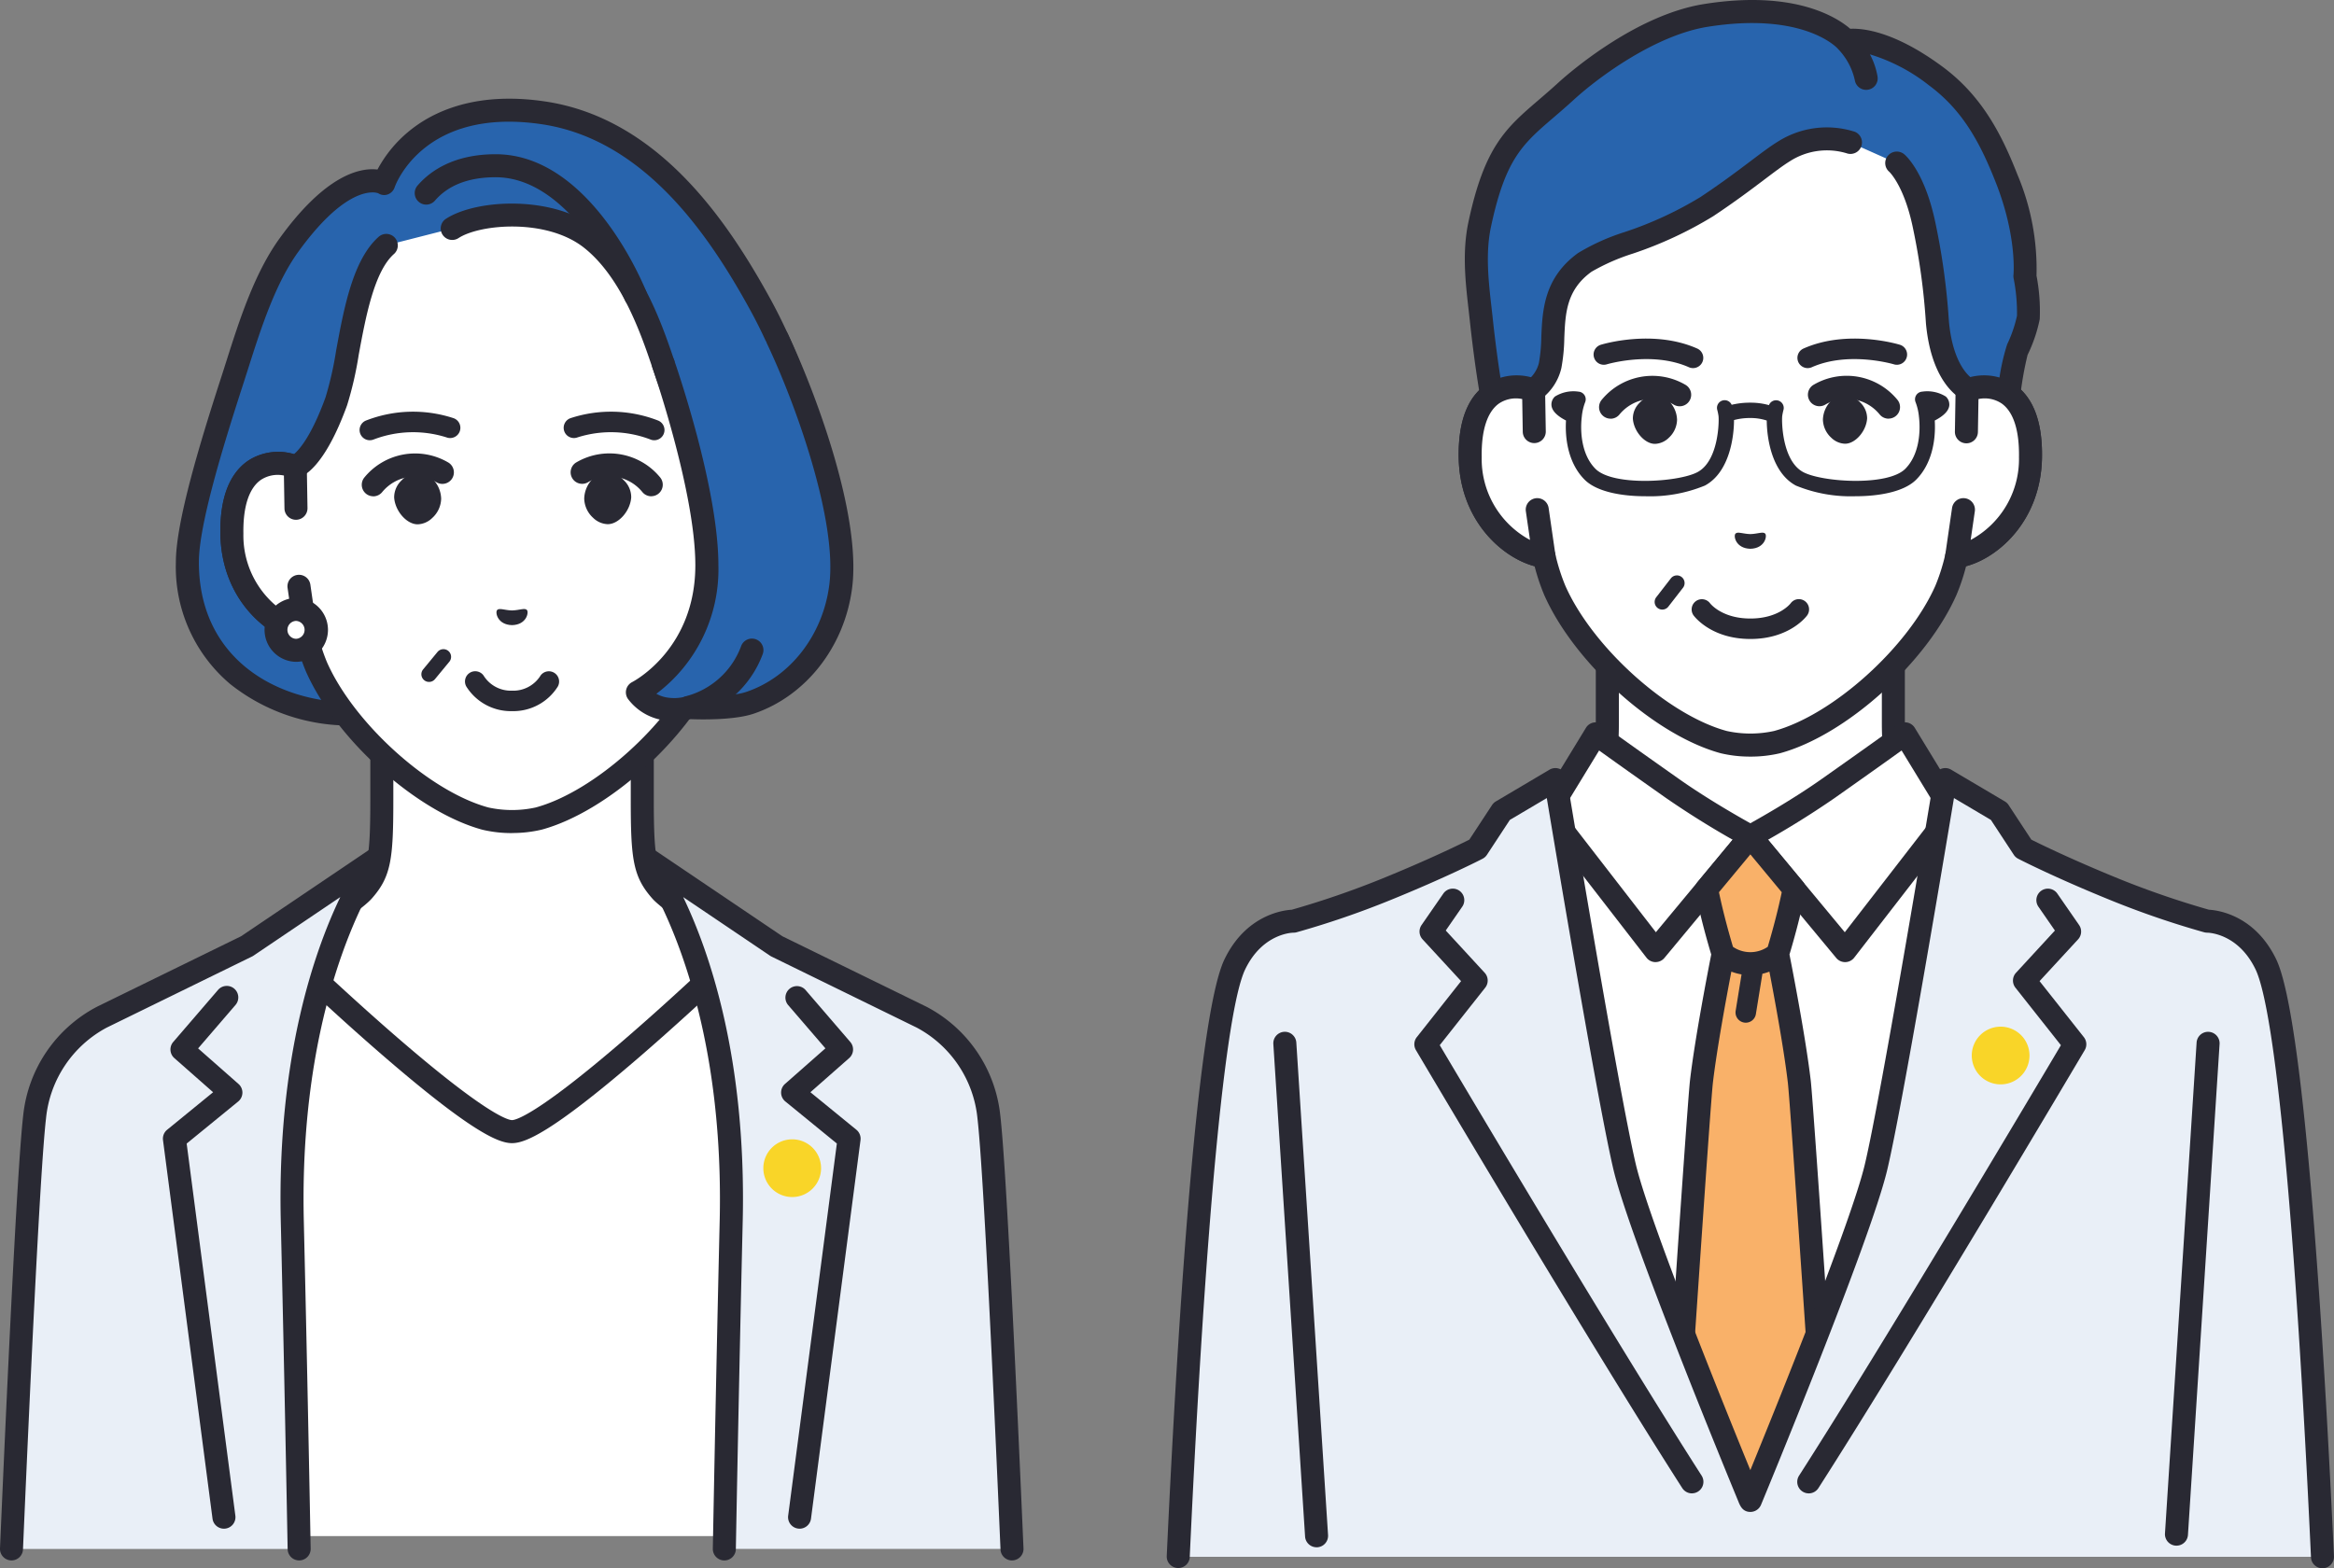
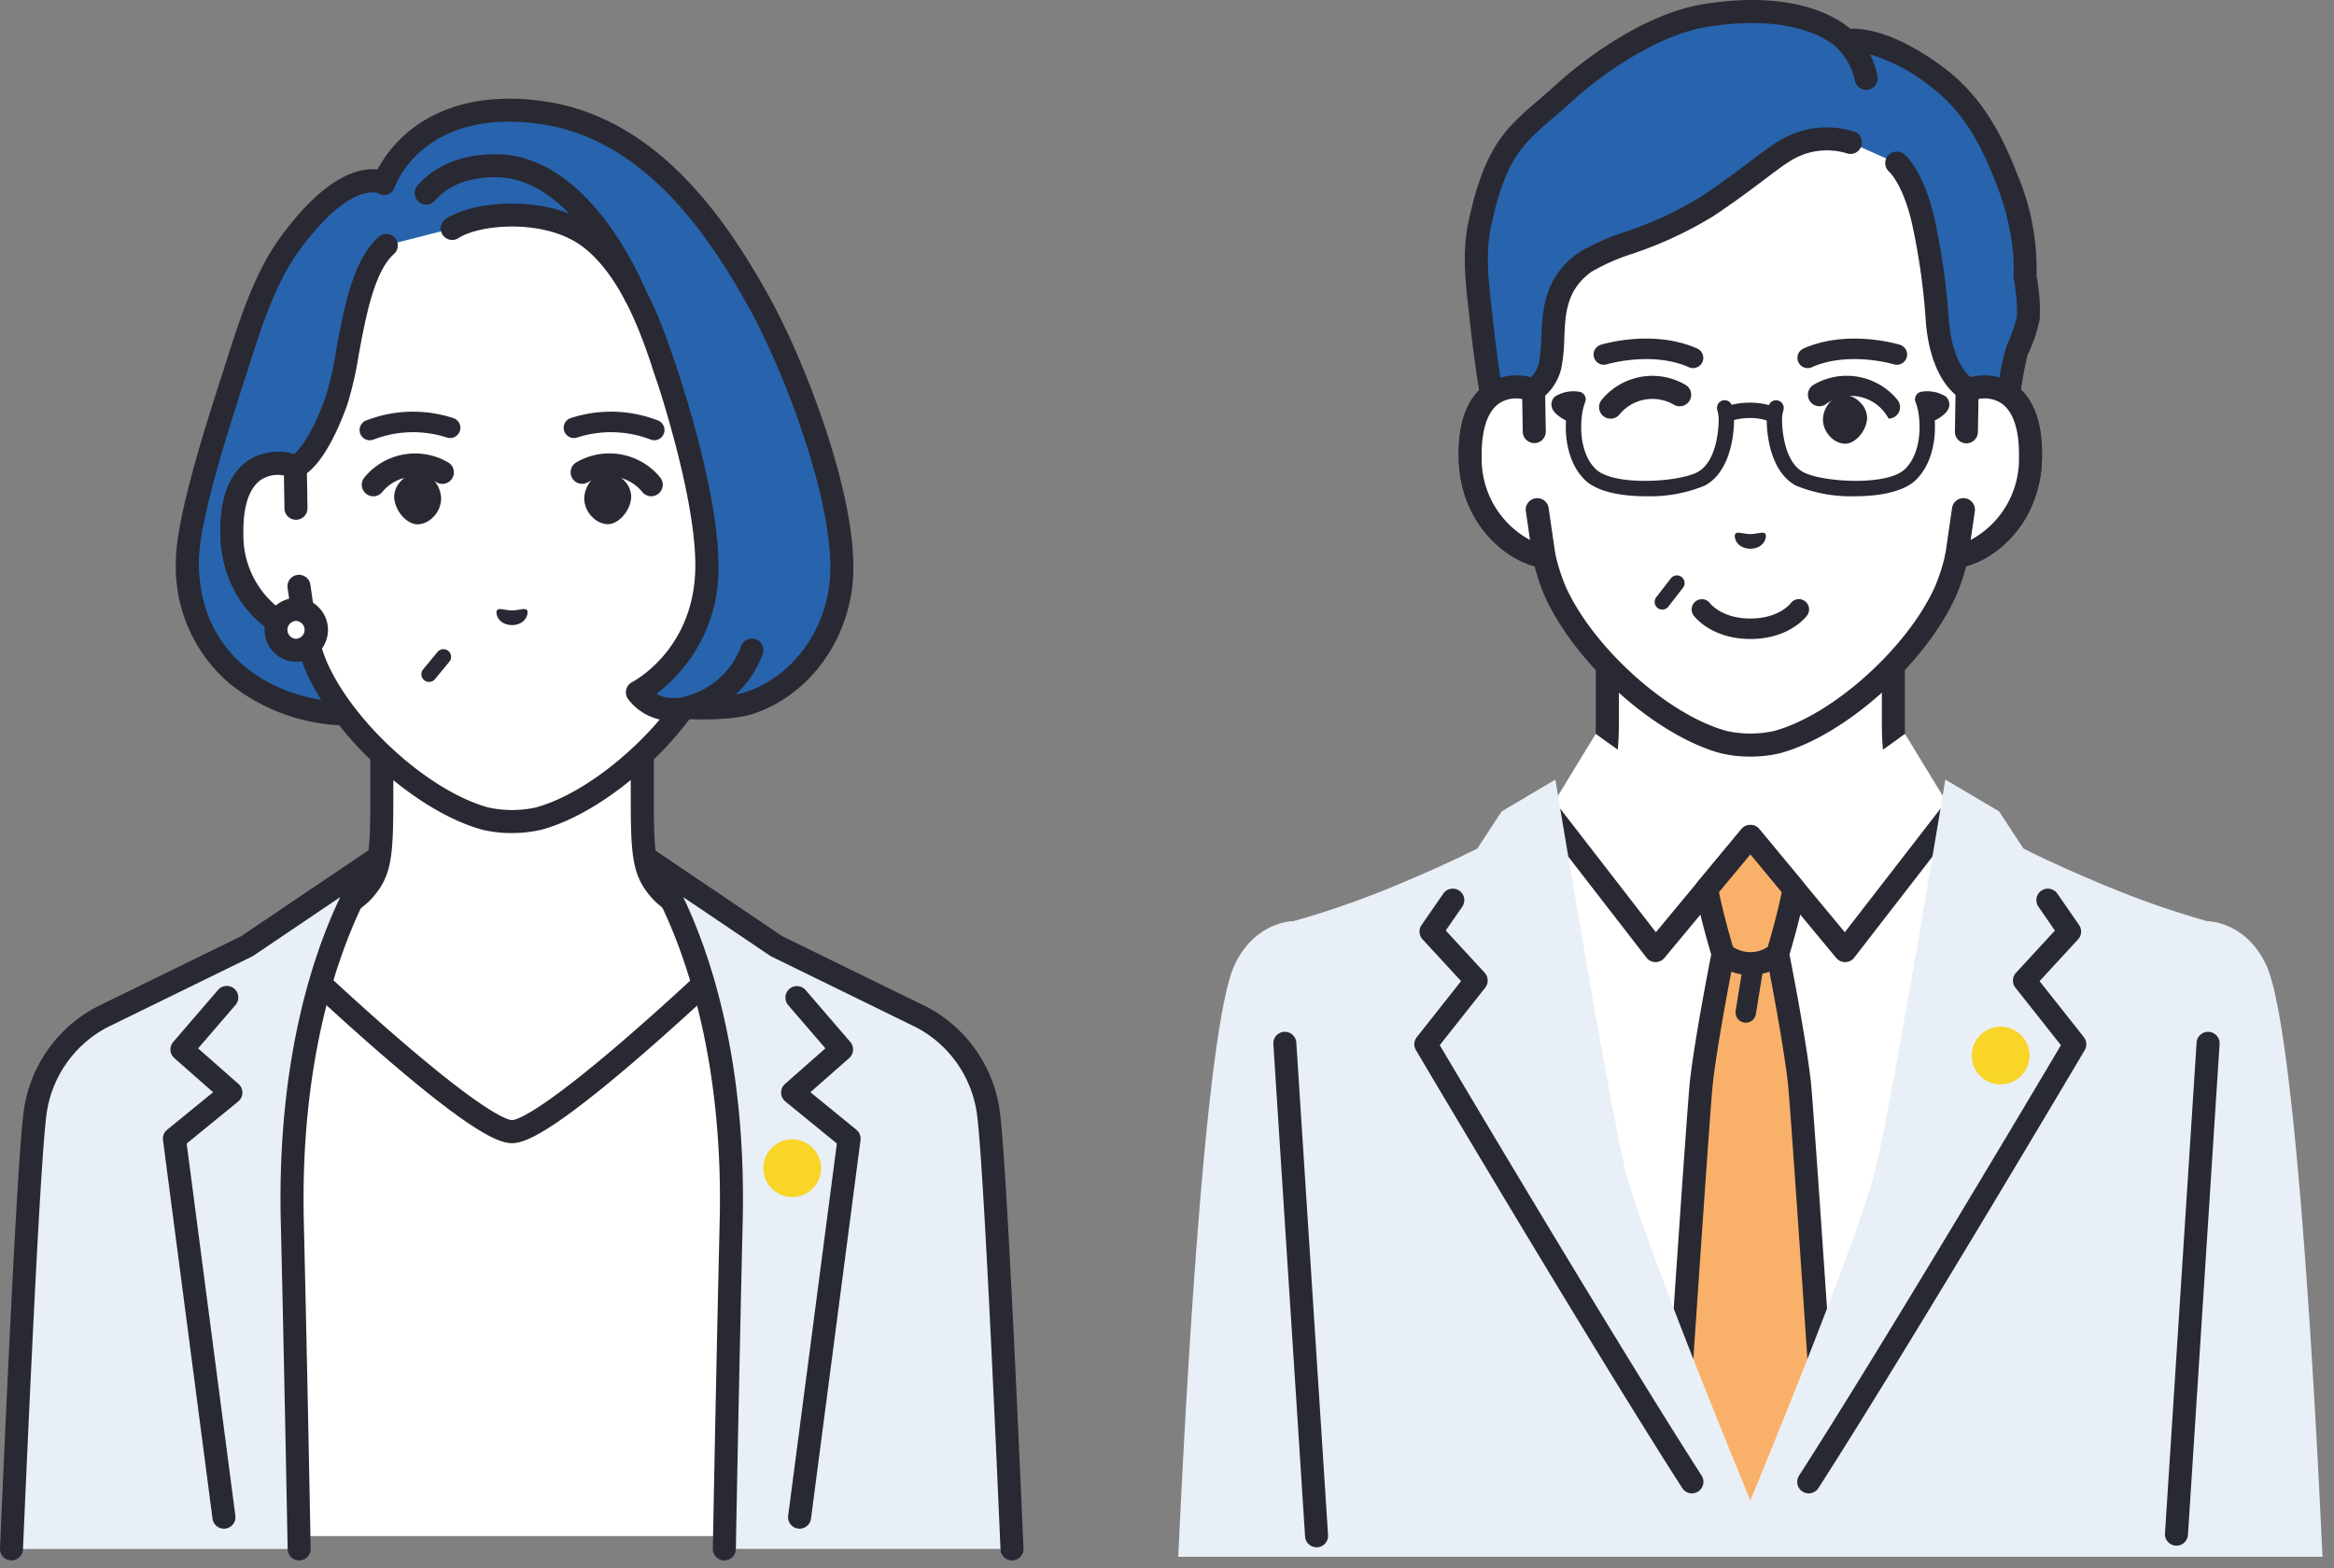
<svg xmlns="http://www.w3.org/2000/svg" id="consultation-img03" width="300" height="201.637" viewBox="0 0 300 201.637">
  <rect x="0" y="0" width="300" height="201.637" fill="#808080" stroke="none" />
  <defs>
    <clipPath id="clip-path">
      <rect id="長方形_253" data-name="長方形 253" width="300" height="201.637" fill="none" />
    </clipPath>
  </defs>
  <g id="グループ_190" data-name="グループ 190" clip-path="url(#clip-path)">
    <path id="パス_522" data-name="パス 522" d="M141.923,293.475c-2.106-2.371-2.421-4.082-2.421-11.766V266.532L122.763,276.4l-16.739-9.864V281.71c0,7.684-.315,9.394-2.421,11.766s-18.761,12.84-18.761,12.84l27.586,24.6H133.1l27.586-24.6s-16.655-10.469-18.761-12.84" transform="translate(-56.948 -178.902)" fill="#fff" />
    <path id="パス_523" data-name="パス 523" d="M130.078,329.379a1.479,1.479,0,0,1-.985-2.584l26.122-23.3c-4.436-2.817-15.572-9.981-17.418-12.06-2.52-2.836-2.795-5.089-2.795-12.748V266.1l-14.508,8.549a1.48,1.48,0,0,1-1.5,0L104.484,266.1v12.588c0,7.659-.275,9.912-2.795,12.748-1.847,2.079-12.982,9.243-17.418,12.06l26.122,23.3A1.479,1.479,0,0,1,108.423,329L80.837,304.4a1.48,1.48,0,0,1,.2-2.357c6.37-4,17.01-10.958,18.442-12.57,1.686-1.9,2.048-3.036,2.048-10.783V263.512a1.479,1.479,0,0,1,2.23-1.275l15.987,9.421,15.988-9.421a1.48,1.48,0,0,1,2.231,1.275v15.177c0,7.748.362,8.886,2.048,10.783,1.433,1.613,12.072,8.566,18.442,12.57a1.479,1.479,0,0,1,.2,2.357L131.063,329a1.473,1.473,0,0,1-.984.375" transform="translate(-53.928 -175.882)" fill="#292933" />
    <path id="パス_524" data-name="パス 524" d="M132.656,378.5s-22.092,21.046-26.821,21.046S79.015,378.5,79.015,378.5l-18.514,8.1s-.878,26.377-.878,38.8c0,6.425.547,16.417,1.075,26.153l90.2,0c.528-9.737,1.075-19.73,1.075-26.156,0-12.421-.878-38.8-.878-38.8Z" transform="translate(-40.02 -254.06)" fill="#fff" />
    <path id="パス_525" data-name="パス 525" d="M147.88,450.018l-.081,0a1.479,1.479,0,0,1-1.4-1.557l.023-.421c.516-9.519,1.05-19.362,1.05-25.655,0-10.94-.692-33.022-.847-37.818l-16.688-7.333c-1.7,1.6-6.178,5.767-10.975,9.9-11.207,9.644-14.517,10.881-16.149,10.881s-4.942-1.237-16.149-10.881c-4.8-4.129-9.279-8.3-10.976-9.9L58.93,384.566c-.155,4.8-.847,26.876-.847,37.816,0,6.295.534,16.139,1.05,25.66l.022.413a1.48,1.48,0,0,1-2.955.16l-.022-.412c-.519-9.56-1.055-19.446-1.055-25.821,0-12.3.87-38.582.879-38.846a1.48,1.48,0,0,1,.885-1.306l18.514-8.1a1.479,1.479,0,0,1,1.614.284c.055.052,5.573,5.3,11.589,10.479,11.236,9.669,13.809,10.159,14.211,10.159s2.975-.49,14.211-10.159c6.017-5.177,11.534-10.427,11.589-10.479a1.478,1.478,0,0,1,1.616-.283l18.439,8.1a1.481,1.481,0,0,1,.883,1.306c.009.264.879,26.544.879,38.846,0,6.373-.536,16.257-1.054,25.815l-.023.421a1.479,1.479,0,0,1-1.476,1.4" transform="translate(-37.001 -251.039)" fill="#292933" />
    <path id="パス_526" data-name="パス 526" d="M34.755,347.35l-18.594,9.1a16.475,16.475,0,0,0-8.694,12.9c-.8,6.917-2.247,38.833-2.967,55.493H41.475c-.234-12.562-.533-27.354-.889-42.478-.647-31.173,10.626-46.118,10.626-46.118Z" transform="translate(-3.021 -225.691)" fill="#e9eff7" />
    <path id="パス_527" data-name="パス 527" d="M1.48,423.294H1.415A1.479,1.479,0,0,1,0,421.75c.769-17.815,2.179-48.727,2.975-55.6a17.863,17.863,0,0,1,9.53-14.062l18.485-9.043,16.372-11.054a1.48,1.48,0,0,1,2.009,2.117c-.108.145-10.955,14.99-10.329,45.2.31,13.163.609,27.457.889,42.481a1.48,1.48,0,0,1-1.452,1.507h-.028a1.479,1.479,0,0,1-1.479-1.452c-.28-15.02-.579-29.309-.889-42.471-.43-20.722,4.281-34.338,7.657-41.364l-11.181,7.549a1.534,1.534,0,0,1-.178.1l-18.594,9.1-.041.019a14.888,14.888,0,0,0-7.834,11.717c-.785,6.78-2.191,37.612-2.958,55.387a1.479,1.479,0,0,1-1.477,1.416" transform="translate(0 -222.671)" fill="#292933" />
    <path id="パス_528" data-name="パス 528" d="M71.529,455.337a1.48,1.48,0,0,1-1.465-1.288L63.7,405.384a1.479,1.479,0,0,1,.531-1.338l5.909-4.825-4.982-4.387a1.48,1.48,0,0,1-.144-2.076l5.76-6.693A1.48,1.48,0,1,1,73.018,388l-4.806,5.584,5.193,4.574a1.479,1.479,0,0,1-.042,2.256l-6.622,5.407L73,453.665a1.48,1.48,0,0,1-1.275,1.659,1.5,1.5,0,0,1-.194.013" transform="translate(-42.748 -258.791)" fill="#292933" />
    <path id="パス_529" data-name="パス 529" d="M155.548,101.584c.407-8.76-2.568-22.5-8.766-33.731C140.459,56.4,131.965,45.293,118.922,43.4c-16.463-2.387-20.408,9.06-20.408,9.06s-4.534-2.679-12.226,7.988c-3.521,4.882-5.5,11.928-7.315,17.535-3.09,9.527-5.716,18.578-5.719,23.185C73.245,114.028,83.43,120.594,94.3,120.71c5.13.055,38.5-1.057,42.865-.951,6.829.167,17.688-3.1,18.388-18.176" transform="translate(-49.17 -28.913)" fill="#2864ad" />
    <path id="パス_530" data-name="パス 530" d="M91.695,119.178l-.435,0a24.574,24.574,0,0,1-15.532-5.337,19.7,19.7,0,0,1-6.973-15.685c0-5.137,3.1-15.332,5.792-23.64.215-.663.432-1.346.654-2.044,1.7-5.346,3.627-11.405,6.868-15.9,5.931-8.224,10.364-9.135,12.6-8.877a16.286,16.286,0,0,1,3.9-4.8c3.009-2.534,8.5-5.28,17.543-3.967,14.648,2.123,23.534,15.4,28.944,25.2,6.723,12.18,9.339,26.111,8.948,34.514l-1.478-.069,1.478.069c-.333,7.166-2.856,12.525-7.5,15.929a20.444,20.444,0,0,1-12.4,3.657c-2.225-.056-12.34.22-22.121.484-8.89.241-17.312.469-20.288.469m2.337-68.544c-1.4,0-4.683.9-9.564,7.667-2.964,4.111-4.815,9.931-6.448,15.066-.224.7-.443,1.392-.66,2.06-2.627,8.1-5.644,18.006-5.647,22.729-.009,12.331,9.827,17.956,19.578,18.061,2.442.026,11.679-.224,20.612-.466,9.819-.266,19.973-.539,22.273-.485,3.772.1,16.135-.845,16.874-16.765.359-7.729-2.174-21.335-8.583-32.947-5.1-9.248-13.434-21.768-26.778-23.7-14.971-2.171-18.651,7.665-18.8,8.084a1.462,1.462,0,0,1-.9.955,1.364,1.364,0,0,1-1.223-.151,2.176,2.176,0,0,0-.737-.107m.709.087h0" transform="translate(-46.149 -25.899)" fill="#292933" />
    <path id="パス_531" data-name="パス 531" d="M158.638,116.328a6.073,6.073,0,0,0-4.115.114s-3.758.364-8.142-12.4c-1.355-3.944-3.953-12.5-9.547-16.914-5.212-4.116-14.393-3.568-17.856-1.315l-8.446,2.155c-4.376,3.841-4.733,15.333-6.454,20.068-2.837,7.807-5.277,8.4-5.277,8.4a5.839,5.839,0,0,0-4.879.234c-1.865,1.053-3.348,3.516-3.269,8.393.13,8,5.934,12.29,9.489,12.733a26.485,26.485,0,0,0,1.373,4.352c3.683,8.355,13.678,17.351,21.725,19.533a15.616,15.616,0,0,0,6.843,0c8.047-2.182,18.042-11.177,21.725-19.533a26.519,26.519,0,0,0,1.373-4.352c3.555-.443,9.36-4.731,9.489-12.733.09-5.528-1.826-7.954-4.032-8.741" transform="translate(-60.847 -56.434)" fill="#fff" />
    <path id="パス_532" data-name="パス 532" d="M123.642,160.567a16.246,16.246,0,0,1-3.8-.429c-8.453-2.292-18.844-11.618-22.7-20.366a26.36,26.36,0,0,1-1.231-3.683c-4.19-1.111-9.626-5.885-9.757-13.975-.1-6.09,2.132-8.64,4.021-9.706a7.107,7.107,0,0,1,5.433-.558c.646-.535,2.23-2.262,4.058-7.3a43.8,43.8,0,0,0,1.364-6.016c1.014-5.5,2.163-11.725,5.5-14.659a1.48,1.48,0,0,1,1.952,2.224c-2.57,2.255-3.666,8.2-4.547,12.971a45.193,45.193,0,0,1-1.493,6.49c-2.883,7.934-5.563,9.152-6.315,9.336a1.48,1.48,0,0,1-.876-.054,4.346,4.346,0,0,0-3.628.138c-1.706.963-2.576,3.412-2.516,7.081.118,7.27,5.394,10.94,8.193,11.289a1.479,1.479,0,0,1,1.258,1.133,25.052,25.052,0,0,0,1.293,4.106c3.479,7.893,13.179,16.632,20.751,18.685a14.2,14.2,0,0,0,6.081,0c7.559-2.05,17.259-10.789,20.745-18.7a24.989,24.989,0,0,0,1.286-4.09,1.479,1.479,0,0,1,1.258-1.133c2.8-.349,8.075-4.019,8.193-11.289.046-2.829-.446-6.4-3.05-7.323a4.567,4.567,0,0,0-3.094.1,1.465,1.465,0,0,1-.382.089c-1.153.111-5.264-.524-9.683-13.39-.091-.266-.188-.553-.291-.857-1.362-4.029-3.9-11.526-8.773-15.377-4.785-3.779-13.326-3.061-16.132-1.236a1.479,1.479,0,1,1-1.613-2.48c3.934-2.558,13.889-3.1,19.58,1.394,5.564,4.394,8.282,12.432,9.742,16.751.1.3.2.582.287.844,3.251,9.464,5.967,11.092,6.621,11.355a7.5,7.5,0,0,1,4.734.016c1.923.685,5.133,2.916,5.015,10.158-.131,8.09-5.567,12.864-9.757,13.975a26.246,26.246,0,0,1-1.224,3.667c-3.863,8.764-14.254,18.089-22.7,20.379a16.219,16.219,0,0,1-3.809.431M95.3,112.068h0Z" transform="translate(-57.827 -53.456)" fill="#292933" />
    <path id="パス_533" data-name="パス 533" d="M141.893,164.609a1.315,1.315,0,0,1-.518-2.524,16.657,16.657,0,0,1,11.3-.307,1.315,1.315,0,0,1-.916,2.466,14.2,14.2,0,0,0-9.359.262,1.313,1.313,0,0,1-.51.1" transform="translate(-94.358 -108.006)" fill="#292933" />
    <path id="パス_534" data-name="パス 534" d="M233.5,185.727a3.229,3.229,0,0,0-2.177-1.036,2.511,2.511,0,0,0-1.721.732,3.76,3.76,0,0,0-1.2,2.649,3.446,3.446,0,0,0,1.142,2.471,2.819,2.819,0,0,0,1.854.819h.066c1.4-.028,2.872-1.74,2.978-3.455a3,3,0,0,0-.94-2.181" transform="translate(-153.309 -123.969)" fill="#292933" />
    <path id="パス_535" data-name="パス 535" d="M233.459,182.8a1.476,1.476,0,0,1-1.157-.556,5.451,5.451,0,0,0-7.018-1.225,1.48,1.48,0,1,1-1.42-2.6,8.424,8.424,0,0,1,10.749,1.974,1.48,1.48,0,0,1-1.155,2.4" transform="translate(-149.746 -118.993)" fill="#292933" />
    <path id="パス_536" data-name="パス 536" d="M232.016,164.61a1.315,1.315,0,0,1-.515-.106,14.2,14.2,0,0,0-9.356-.261,1.315,1.315,0,0,1-.916-2.466,16.659,16.659,0,0,1,11.3.307,1.315,1.315,0,0,1-.516,2.525" transform="translate(-147.919 -108.006)" fill="#292933" />
    <path id="パス_537" data-name="パス 537" d="M142.9,182.8a1.48,1.48,0,0,1-1.155-2.4,8.423,8.423,0,0,1,10.749-1.974,1.48,1.48,0,1,1-1.42,2.6,5.472,5.472,0,0,0-7.018,1.225,1.476,1.476,0,0,1-1.157.556" transform="translate(-94.925 -118.992)" fill="#292933" />
    <path id="パス_538" data-name="パス 538" d="M155.026,185.781a3.231,3.231,0,0,1,2.176-1.039,2.513,2.513,0,0,1,1.722.731,3.762,3.762,0,0,1,1.205,2.647,3.444,3.444,0,0,1-1.139,2.473,2.819,2.819,0,0,1-1.853.822h-.066c-1.4-.026-2.874-1.735-2.983-3.451a3,3,0,0,1,.937-2.183" transform="translate(-103.425 -124.003)" fill="#292933" />
    <path id="パス_539" data-name="パス 539" d="M98.891,187l-.089-5.344c-3.084-1.168-8.294-.409-8.148,8.626.13,8,5.934,12.29,9.489,12.733l-.87-6.007Z" transform="translate(-60.847 -121.647)" fill="#fff" />
    <path id="パス_540" data-name="パス 540" d="M97.123,201.47a1.562,1.562,0,0,1-.183-.011c-4.265-.532-10.643-5.406-10.785-14.177-.074-4.541,1.1-7.7,3.491-9.374a7.157,7.157,0,0,1,6.66-.66,1.479,1.479,0,0,1,.955,1.359l.089,5.344a1.48,1.48,0,0,1-1.455,1.5H95.87A1.48,1.48,0,0,1,94.391,184l-.071-4.238a3.928,3.928,0,0,0-2.974.567c-1.517,1.066-2.29,3.454-2.234,6.9a11.813,11.813,0,0,0,6.209,10.645l-.534-3.683a1.48,1.48,0,0,1,2.929-.424l.87,6.007a1.48,1.48,0,0,1-1.464,1.692" transform="translate(-57.827 -118.622)" fill="#292933" />
    <path id="パス_541" data-name="パス 541" d="M190.557,79.962a1.48,1.48,0,0,1-1.376-.934c-.062-.157-6.392-15.758-16.6-15.758-3.447,0-6.067,1.006-7.788,2.989a1.48,1.48,0,1,1-2.235-1.94c1.587-1.828,4.614-4.008,10.023-4.008,12.213,0,19.061,16.906,19.346,17.626a1.48,1.48,0,0,1-1.375,2.025" transform="translate(-108.873 -40.482)" fill="#292933" />
    <path id="パス_542" data-name="パス 542" d="M112.989,240.946a2.63,2.63,0,1,1-2.628-2.632,2.63,2.63,0,0,1,2.628,2.632" transform="translate(-72.31 -159.962)" fill="#fff" />
    <path id="パス_543" data-name="パス 543" d="M107.34,242.034h0a4.11,4.11,0,0,1,0-8.219h0a4.114,4.114,0,0,1,4.107,4.112h0a4.115,4.115,0,0,1-4.11,4.107m0-5.26a1.151,1.151,0,0,0,0,2.3h0a1.151,1.151,0,0,0,0-2.3Zm2.631,1.152h0Z" transform="translate(-69.29 -156.942)" fill="#292933" />
    <path id="パス_544" data-name="パス 544" d="M194.182,238.292c.264-.306.978.034,1.916.054.938-.022,1.651-.362,1.915-.057s-.042,1.9-1.914,1.946c-1.872-.047-2.19-1.626-1.917-1.943" transform="translate(-130.283 -159.86)" fill="#292933" />
-     <path id="パス_545" data-name="パス 545" d="M187.846,267.637h-.006a6.752,6.752,0,0,1-5.88-3.172,1.315,1.315,0,0,1,2.3-1.279,4.142,4.142,0,0,0,3.584,1.821h0a4.135,4.135,0,0,0,3.581-1.817,1.315,1.315,0,0,1,2.3,1.282,6.746,6.746,0,0,1-5.877,3.165" transform="translate(-122.026 -176.206)" fill="#292933" />
    <path id="パス_546" data-name="パス 546" d="M252.53,135.712s5.586,16.006,5.586,25.841c0,11.787-8.927,16.342-8.927,16.342a5.639,5.639,0,0,0,3.345,2.085,7.112,7.112,0,0,0,3.286-.126s5.219.264,7.816-.608a17.936,17.936,0,0,0,11.683-14.989c1.074-8.46-4.163-23.453-8.144-31.839Z" transform="translate(-167.261 -88.882)" fill="#2864ad" />
    <path id="パス_547" data-name="パス 547" d="M250.881,178.573a8.342,8.342,0,0,1-1.664-.165,7.051,7.051,0,0,1-4.271-2.7,1.479,1.479,0,0,1,.551-2.151c.327-.17,8.119-4.337,8.119-15.023,0-9.468-5.448-25.2-5.5-25.354a1.479,1.479,0,1,1,2.794-.975c.231.663,5.669,16.358,5.669,26.329a20,20,0,0,1-7.974,16.527,4.191,4.191,0,0,0,1.21.45,5.734,5.734,0,0,0,2.542-.087,1.487,1.487,0,0,1,.522-.067c1.375.069,5.363.108,7.27-.533,5.672-1.906,9.867-7.312,10.687-13.773,1.039-8.185-4.223-23.034-8.013-31.018a1.479,1.479,0,1,1,2.673-1.269c3.39,7.14,9.482,23.155,8.276,32.659-.962,7.579-5.939,13.94-12.679,16.205-2.54.854-6.942.742-8.118.694a8.625,8.625,0,0,1-2.088.253" transform="translate(-164.241 -85.861)" fill="#292933" />
    <path id="パス_548" data-name="パス 548" d="M266.335,260.1a1.479,1.479,0,0,1-.307-2.926,10.357,10.357,0,0,0,7-6.393,1.48,1.48,0,1,1,2.777,1.023,13.346,13.346,0,0,1-9.158,8.263,1.457,1.457,0,0,1-.31.033" transform="translate(-177.778 -167.681)" fill="#292933" />
    <path id="パス_549" data-name="パス 549" d="M165.723,258.091a.986.986,0,0,1-.76-1.614l1.841-2.232a.986.986,0,1,1,1.521,1.255l-1.841,2.232a.984.984,0,0,1-.761.359" transform="translate(-110.575 -170.415)" fill="#292933" />
    <path id="パス_550" data-name="パス 550" d="M288.611,356.446l-18.594-9.1-16.457-11.111s11.273,14.945,10.626,46.118c-.356,15.124-.655,29.916-.889,42.478h36.975c-.719-16.66-2.165-48.575-2.967-55.493a16.475,16.475,0,0,0-8.694-12.9" transform="translate(-170.195 -225.691)" fill="#e9eff7" />
    <path id="パス_551" data-name="パス 551" d="M297.25,423.294h.065a1.479,1.479,0,0,0,1.414-1.542c-.769-17.815-2.179-48.727-2.975-55.6a17.863,17.863,0,0,0-9.53-14.062l-18.486-9.043-16.372-11.054a1.48,1.48,0,0,0-2.009,2.117c.108.145,10.955,14.99,10.329,45.2-.31,13.163-.609,27.457-.889,42.481a1.48,1.48,0,0,0,1.452,1.507h.028a1.479,1.479,0,0,0,1.479-1.452c.28-15.02.579-29.309.889-42.471.43-20.722-4.281-34.338-7.657-41.364l11.181,7.549a1.53,1.53,0,0,0,.178.1l18.594,9.1.041.019a14.888,14.888,0,0,1,7.834,11.717c.785,6.78,2.191,37.612,2.958,55.387a1.479,1.479,0,0,0,1.477,1.416" transform="translate(-167.174 -222.671)" fill="#292933" />
    <path id="パス_552" data-name="パス 552" d="M307.746,455.337a1.48,1.48,0,0,0,1.465-1.288l6.364-48.666a1.479,1.479,0,0,0-.531-1.338l-5.909-4.825,4.982-4.387a1.48,1.48,0,0,0,.144-2.076l-5.76-6.693a1.48,1.48,0,0,0-2.243,1.93l4.806,5.584-5.193,4.574a1.479,1.479,0,0,0,.042,2.256l6.622,5.407-6.258,47.848a1.48,1.48,0,0,0,1.275,1.659,1.5,1.5,0,0,0,.194.013" transform="translate(-204.97 -258.791)" fill="#292933" />
    <path id="パス_553" data-name="パス 553" d="M627.313,266.3c-3.507-3.7-5.411-6.819-5.411-14.5V236.623l-18.383,9.864-18.383-9.864V251.8c0,7.684-1.9,10.8-5.411,14.5-2.8,2.959-15.772,10.1-15.772,10.1l25.942,24.6h27.246l25.942-24.6s-12.969-7.144-15.772-10.1" transform="translate(-378.54 -158.827)" fill="#fff" />
    <path id="パス_554" data-name="パス 554" d="M614.123,299.47a1.48,1.48,0,0,1-1.019-2.553l24.483-23.22c-3.763-2.125-12.034-6.932-14.368-9.4-3.857-4.072-5.816-7.59-5.816-15.52v-12.7l-16.2,8.695a1.48,1.48,0,0,1-1.4,0l-16.2-8.695v12.7c0,7.93-1.959,11.448-5.816,15.52-2.335,2.464-10.606,7.271-14.368,9.4l24.483,23.22a1.48,1.48,0,0,1-2.036,2.147l-25.942-24.6a1.48,1.48,0,0,1,.3-2.369c3.551-1.957,13.243-7.536,15.412-9.825,3.461-3.653,5-6.467,5-13.485V233.6a1.48,1.48,0,0,1,2.179-1.3l17.683,9.489,17.684-9.489a1.48,1.48,0,0,1,2.179,1.3V248.78c0,7.018,1.544,9.832,5,13.485,2.169,2.289,11.86,7.868,15.412,9.825a1.48,1.48,0,0,1,.3,2.369l-25.942,24.6a1.474,1.474,0,0,1-1.018.406" transform="translate(-375.52 -155.806)" fill="#292933" />
    <path id="パス_555" data-name="パス 555" d="M638.636,65.141V50.806a24.574,24.574,0,0,0-3.022-11.83c-3.8-6.92-11.486-16.621-24.722-16.678h-.232c-13.236.057-20.922,9.757-24.722,16.678a24.575,24.575,0,0,0-3.022,11.83V65.141c-3.084-1.168-8.294-.409-8.148,8.627.13,8,5.934,12.29,9.489,12.733a26.476,26.476,0,0,0,1.373,4.351c3.683,8.355,13.678,17.351,21.725,19.532a15.6,15.6,0,0,0,6.843,0c8.047-2.181,18.042-11.177,21.725-19.532A26.5,26.5,0,0,0,637.3,86.5c3.555-.444,9.36-4.731,9.489-12.733.147-9.035-5.064-9.795-8.148-8.627" transform="translate(-385.796 -14.967)" fill="#fff" />
    <path id="パス_556" data-name="パス 556" d="M607.755,109.223a16.239,16.239,0,0,1-3.8-.429c-8.453-2.292-18.844-11.617-22.7-20.366a26.331,26.331,0,0,1-1.231-3.682c-4.191-1.111-9.626-5.885-9.757-13.975-.073-4.541,1.1-7.695,3.491-9.374a6.821,6.821,0,0,1,4.656-1.14V47.785a26.122,26.122,0,0,1,3.205-12.542c3.563-6.489,11.681-17.384,26.013-17.446.041,0,.082,0,.122,0s.081,0,.122,0c14.331.061,22.449,10.956,26.013,17.446a26.122,26.122,0,0,1,3.205,12.542V60.257a6.822,6.822,0,0,1,4.656,1.14c2.39,1.679,3.565,4.833,3.491,9.374-.131,8.09-5.566,12.864-9.757,13.975a26.3,26.3,0,0,1-1.224,3.667c-3.863,8.765-14.254,18.09-22.7,20.38a16.248,16.248,0,0,1-3.809.431M577.592,63.175a3.65,3.65,0,0,0-2.132.642c-1.517,1.066-2.29,3.453-2.234,6.9.118,7.27,5.394,10.94,8.193,11.289a1.479,1.479,0,0,1,1.258,1.133,25,25,0,0,0,1.293,4.105c3.479,7.894,13.179,16.633,20.751,18.686a14.182,14.182,0,0,0,6.081,0c7.559-2.05,17.259-10.788,20.745-18.7a24.99,24.99,0,0,0,1.285-4.09,1.48,1.48,0,0,1,1.258-1.133c2.8-.349,8.075-4.019,8.193-11.289.056-3.451-.716-5.839-2.234-6.9a4.337,4.337,0,0,0-3.911-.314,1.48,1.48,0,0,1-2-1.384V47.785a23.155,23.155,0,0,0-2.84-11.118c-3.97-7.23-11.258-15.859-23.431-15.911-.037,0-.073,0-.11,0s-.073,0-.109,0c-12.174.052-19.461,8.681-23.432,15.911a23.159,23.159,0,0,0-2.84,11.118V62.12a1.48,1.48,0,0,1-2,1.384,5.209,5.209,0,0,0-1.779-.328" transform="translate(-382.775 -11.946)" fill="#292933" />
    <path id="パス_557" data-name="パス 557" d="M645.357,26.038c-1.937-4.941-4.3-9.672-9.123-13.241-7.5-5.553-11.523-4.531-11.523-4.531S620.175,2.853,606.683,5c-7.389,1.174-15.095,7.108-17.974,9.742-5.784,5.291-8.771,6.144-11.11,17.152-.877,4.128-.187,8.516.193,12.08.634,5.938,1.336,9.791,1.336,9.791a4.946,4.946,0,0,1,2.55-.964,8.437,8.437,0,0,1,2.854.4,5.525,5.525,0,0,0,2.125-3.166c.888-4.142-.8-9.473,4.462-13.272,2.747-1.984,10.076-3.448,15.684-7.172,4.9-3.251,7.863-5.845,9.858-7.068a10.3,10.3,0,0,1,8.631-1.169l5.934,2.648s2.244,1.9,3.507,8a86.081,86.081,0,0,1,1.7,12.444c.658,7.233,3.966,8.67,3.966,8.67a6.013,6.013,0,0,1,3.085-.256,3.951,3.951,0,0,1,2.1,1.235,58.853,58.853,0,0,1,1.126-6.11,18.038,18.038,0,0,0,1.414-4.133,25.367,25.367,0,0,0-.444-5.324s.565-5.1-2.328-12.476" transform="translate(-387.413 -3.016)" fill="#2864ad" />
    <path id="パス_558" data-name="パス 558" d="M766.3,151.745l-.089,5.344-.382,10.009-.87,6.007c3.555-.444,9.36-4.731,9.489-12.733.147-9.035-5.064-9.795-8.148-8.626" transform="translate(-513.456 -101.571)" fill="#fff" />
    <path id="パス_559" data-name="パス 559" d="M761.934,171.56a1.48,1.48,0,0,1-1.464-1.692l.871-6.007a1.479,1.479,0,1,1,2.928.424l-.534,3.683a11.813,11.813,0,0,0,6.209-10.645c.056-3.451-.716-5.839-2.233-6.905a3.932,3.932,0,0,0-2.974-.567l-.071,4.238a1.479,1.479,0,1,1-2.958-.049l.089-5.344a1.479,1.479,0,0,1,.955-1.359,7.155,7.155,0,0,1,6.66.66c2.39,1.679,3.565,4.833,3.491,9.374-.142,8.771-6.52,13.645-10.785,14.177a1.427,1.427,0,0,1-.183.012" transform="translate(-510.435 -98.546)" fill="#292933" />
    <path id="パス_560" data-name="パス 560" d="M583,157.089l-.089-5.344c-3.084-1.168-8.294-.409-8.148,8.626.13,8,5.934,12.29,9.489,12.733l-.871-6.007Z" transform="translate(-385.796 -101.571)" fill="#fff" />
    <path id="パス_561" data-name="パス 561" d="M581.236,171.56a1.427,1.427,0,0,1-.183-.012c-4.266-.532-10.644-5.406-10.786-14.177-.074-4.541,1.1-7.695,3.491-9.374a7.155,7.155,0,0,1,6.66-.66,1.479,1.479,0,0,1,.955,1.359l.089,5.344a1.48,1.48,0,0,1-2.959.049l-.071-4.238a3.932,3.932,0,0,0-2.974.567c-1.517,1.066-2.289,3.454-2.233,6.905a11.814,11.814,0,0,0,6.209,10.645l-.534-3.683a1.479,1.479,0,1,1,2.928-.424l.87,6.007a1.479,1.479,0,0,1-1.464,1.692" transform="translate(-382.775 -98.546)" fill="#292933" />
    <path id="パス_562" data-name="パス 562" d="M596.688,84.719l.757-.08a6.921,6.921,0,0,0,2.454-3.868,23.042,23.042,0,0,0,.376-3.842c.134-3.187.259-6.2,3.505-8.541a26.679,26.679,0,0,1,5.3-2.328,50.22,50.22,0,0,0,10.34-4.811c2.758-1.832,4.9-3.445,6.613-4.741,1.326-1,2.374-1.792,3.2-2.3a8.792,8.792,0,0,1,7.317-1.053,1.48,1.48,0,0,0,1.08-2.755,11.754,11.754,0,0,0-9.943,1.285c-.948.581-2.046,1.41-3.437,2.459-1.686,1.272-3.784,2.855-6.468,4.638a47.178,47.178,0,0,1-9.733,4.5,27.718,27.718,0,0,0-6,2.7c-4.409,3.185-4.587,7.416-4.729,10.816a20.616,20.616,0,0,1-.313,3.345,4.082,4.082,0,0,1-1.5,2.244,1.474,1.474,0,0,0-.449.469l-.314.521a3.921,3.921,0,0,1,1.892.7.572.572,0,0,1,.049.633" transform="translate(-399.208 -33.453)" fill="#292933" />
    <path id="パス_563" data-name="パス 563" d="M646.149,35.432a31.115,31.115,0,0,0-2.44-12.95c-1.942-4.953-4.452-10.065-9.62-13.89-6.117-4.528-10.17-4.972-11.882-4.891-1.716-1.479-7.189-5.023-18.781-3.182-9.041,1.436-17.774,9.227-18.74,10.111-.907.83-1.733,1.539-2.532,2.225-4.19,3.6-6.958,5.973-9.026,15.712-.819,3.859-.374,7.765.02,11.212.052.455.1.9.149,1.333.633,5.925,1.323,9.739,1.352,9.9a1.481,1.481,0,0,0,.313.675l.368.448a4.928,4.928,0,0,1,2.307-1.854l-.141-.172c-.187-1.1-.746-4.539-1.256-9.31-.047-.439-.1-.891-.151-1.354-.368-3.222-.785-6.874-.065-10.261,1.86-8.76,4.062-10.65,8.059-14.081.779-.668,1.661-1.425,2.6-2.286,3.262-2.984,10.557-8.316,17.207-9.372,12.335-1.96,16.631,2.725,16.661,2.758s.047.049.07.073.016.022.027.032a8.376,8.376,0,0,1,2.147,4,1.479,1.479,0,1,0,2.922-.467,9.369,9.369,0,0,0-.981-2.852,23.057,23.057,0,0,1,7.592,3.982c4.314,3.193,6.568,7.343,8.626,12.592,2.7,6.9,2.239,11.729,2.234,11.773a1.479,1.479,0,0,0,.014.424,22.628,22.628,0,0,1,.437,4.847,16.739,16.739,0,0,1-1.263,3.667,27.123,27.123,0,0,0-1.148,5.594,5.491,5.491,0,0,1,2.792,1.456A42.616,42.616,0,0,1,645,45.637a19.3,19.3,0,0,0,1.565-4.6,24.084,24.084,0,0,0-.418-5.606" transform="translate(-384.387 -0.001)" fill="#292933" />
    <path id="パス_564" data-name="パス 564" d="M748.366,90.428a4.505,4.505,0,0,1,1.272-.64l-.851-.915a1.147,1.147,0,0,0-.473-.342c-.229-.133-2.574-1.634-3.1-7.455a88.032,88.032,0,0,0-1.728-12.611c-1.328-6.41-3.731-8.6-4-8.825a1.491,1.491,0,0,0-2.1.165,1.468,1.468,0,0,0,.163,2.076c.019.017,1.919,1.8,3.035,7.184a84.943,84.943,0,0,1,1.678,12.278c.621,6.831,3.494,9.116,4.522,9.722l.748.121a3.491,3.491,0,0,1,.831-.759" transform="translate(-494.714 -39.795)" fill="#292933" />
    <path id="パス_565" data-name="パス 565" d="M657.66,154.767a1.39,1.39,0,0,0-.451-1.022,4.5,4.5,0,0,0-3.036-.629.987.987,0,0,0-.842,1.371,7.064,7.064,0,0,1,.42,1.786.99.99,0,0,0,.017.148c.22,2.024-.031,4.876-1.77,6.62-2.269,2.274-10.731,1.709-13.128.413-2.721-1.471-2.774-6.6-2.683-7.234a7.2,7.2,0,0,1,.157-.754.984.984,0,0,0-1.866-.616,8.8,8.8,0,0,0-2.4-.317,10.092,10.092,0,0,0-2.394.273.984.984,0,0,0-1.849.66,7.326,7.326,0,0,1,.157.755c.091.638.038,5.763-2.683,7.234-2.4,1.3-10.859,1.861-13.129-.413-1.741-1.745-1.99-4.6-1.769-6.624a.973.973,0,0,0,.016-.14,7.066,7.066,0,0,1,.42-1.79.987.987,0,0,0-.842-1.371,4.5,4.5,0,0,0-3.036.629,1.39,1.39,0,0,0-.451,1.022c0,.726.63,1.418,1.874,2.062-.152,2.475.353,5.562,2.392,7.605,1.536,1.54,4.689,2.13,7.823,2.13a18.58,18.58,0,0,0,7.64-1.374c3.208-1.734,3.741-6.386,3.74-8.423a7.962,7.962,0,0,1,2.091-.261,6.617,6.617,0,0,1,2.117.324c.009,2.067.563,6.644,3.74,8.36a18.568,18.568,0,0,0,7.64,1.374c3.133,0,6.287-.59,7.823-2.13,2.038-2.043,2.543-5.131,2.391-7.605,1.245-.644,1.874-1.336,1.874-2.062" transform="translate(-407.106 -102.762)" fill="#292933" />
    <path id="パス_566" data-name="パス 566" d="M647.865,229.365a.986.986,0,0,1-.779-1.59l1.895-2.447a.987.987,0,0,1,1.56,1.208l-1.9,2.447a.984.984,0,0,1-.78.382" transform="translate(-434.2 -150.989)" fill="#292933" />
    <path id="パス_567" data-name="パス 567" d="M678.294,208.435c.264-.306.978.033,1.916.054.938-.022,1.651-.362,1.915-.057s-.042,1.9-1.914,1.945c-1.872-.047-2.19-1.626-1.917-1.943" transform="translate(-455.23 -139.819)" fill="#292933" />
    <path id="パス_568" data-name="パス 568" d="M704.015,136.2a1.315,1.315,0,0,1-.534-2.517c5.646-2.506,12.114-.569,12.387-.485a1.315,1.315,0,0,1-.772,2.515c-.056-.017-5.815-1.726-10.548.374a1.312,1.312,0,0,1-.533.113" transform="translate(-471.668 -88.872)" fill="#292933" />
    <path id="パス_569" data-name="パス 569" d="M635.795,136.2a1.306,1.306,0,0,1-.533-.113c-4.732-2.1-10.492-.391-10.549-.374a1.315,1.315,0,0,1-.77-2.515c.272-.084,6.741-2.021,12.387.485a1.315,1.315,0,0,1-.534,2.517" transform="translate(-418.181 -88.872)" fill="#292933" />
-     <path id="パス_570" data-name="パス 570" d="M639.236,155.465a3.037,3.037,0,0,1,2.047-.977,2.362,2.362,0,0,1,1.619.687,3.536,3.536,0,0,1,1.134,2.49,3.242,3.242,0,0,1-1.07,2.326,2.652,2.652,0,0,1-1.743.773h-.062c-1.313-.025-2.7-1.632-2.805-3.246a2.82,2.82,0,0,1,.881-2.053" transform="translate(-428.476 -103.696)" fill="#292933" />
    <path id="パス_571" data-name="パス 571" d="M717.465,155.411a3.038,3.038,0,0,0-2.048-.974,2.362,2.362,0,0,0-1.619.689,3.537,3.537,0,0,0-1.13,2.491,3.241,3.241,0,0,0,1.074,2.324,2.651,2.651,0,0,0,1.744.77h.062c1.313-.026,2.7-1.636,2.8-3.25a2.82,2.82,0,0,0-.884-2.052" transform="translate(-478.359 -103.661)" fill="#292933" />
-     <path id="パス_572" data-name="パス 572" d="M717.178,152.445a1.476,1.476,0,0,1-1.157-.556A5.452,5.452,0,0,0,709,150.664a1.479,1.479,0,0,1-1.419-2.6,8.423,8.423,0,0,1,10.749,1.974,1.48,1.48,0,0,1-1.155,2.4" transform="translate(-474.43 -98.616)" fill="#292933" />
+     <path id="パス_572" data-name="パス 572" d="M717.178,152.445A5.452,5.452,0,0,0,709,150.664a1.479,1.479,0,0,1-1.419-2.6,8.423,8.423,0,0,1,10.749,1.974,1.48,1.48,0,0,1-1.155,2.4" transform="translate(-474.43 -98.616)" fill="#292933" />
    <path id="パス_573" data-name="パス 573" d="M626.619,152.445a1.48,1.48,0,0,1-1.155-2.4,8.422,8.422,0,0,1,10.749-1.974,1.479,1.479,0,1,1-1.419,2.6,5.473,5.473,0,0,0-7.018,1.225,1.476,1.476,0,0,1-1.157.556" transform="translate(-419.609 -98.616)" fill="#292933" />
    <path id="パス_574" data-name="パス 574" d="M668.888,239.418h-.009c-5.041,0-7.208-2.911-7.3-3.035a1.315,1.315,0,0,1,2.12-1.556c.08.1,1.569,1.959,5.179,1.961h.007c3.63,0,5.113-1.875,5.174-1.955a1.308,1.308,0,0,1,1.832-.284,1.323,1.323,0,0,1,.286,1.844c-.09.124-2.257,3.026-7.292,3.026" transform="translate(-443.9 -157.264)" fill="#292933" />
    <path id="パス_575" data-name="パス 575" d="M594.635,296.4l2.261-1.5,4.834-7.923s1.577,1.183,9.87,7.031a114.168,114.168,0,0,0,10,6.156,114.232,114.232,0,0,0,10-6.156c8.293-5.848,9.87-7.031,9.87-7.031L646.3,294.9l2.261,1.5,3.744,3.688-6,33.935L632.623,389.3H610.578L596.9,334.028l-6-33.935Z" transform="translate(-396.62 -192.628)" fill="#fff" />
-     <path id="パス_576" data-name="パス 576" d="M629.6,387.758H607.557a1.479,1.479,0,0,1-1.436-1.124l-13.681-55.271c-.008-.032-.015-.065-.02-.1l-6.005-33.935a1.48,1.48,0,0,1,.419-1.312l3.744-3.688a1.46,1.46,0,0,1,.22-.179l1.987-1.32,4.662-7.643a1.48,1.48,0,0,1,2.15-.413c.016.012,1.692,1.263,9.836,7.006,3.512,2.477,7.55,4.785,9.148,5.676,1.6-.891,5.639-3.2,9.148-5.676,8.143-5.743,9.82-6.994,9.836-7.006a1.479,1.479,0,0,1,2.15.413l4.662,7.643,1.987,1.32a1.451,1.451,0,0,1,.22.179l3.744,3.688a1.478,1.478,0,0,1,.419,1.312l-6,33.935c-.006.033-.013.065-.021.1l-13.682,55.271a1.479,1.479,0,0,1-1.436,1.124M608.714,384.8h19.73l13.391-54.1,5.86-33.12-3.089-3.042-2.142-1.423a1.48,1.48,0,0,1-.444-.462l-4-6.554c-1.322.952-3.866,2.77-8.589,6.1a114.475,114.475,0,0,1-10.151,6.249,1.48,1.48,0,0,1-1.4,0,114.394,114.394,0,0,1-10.151-6.249c-4.723-3.331-7.268-5.148-8.59-6.1l-4,6.554a1.484,1.484,0,0,1-.445.462l-2.142,1.423-3.089,3.042,5.861,33.12Z" transform="translate(-393.599 -189.608)" fill="#292933" />
    <path id="パス_577" data-name="パス 577" d="M615.3,332.839h-.025a1.478,1.478,0,0,1-1.145-.574l-14.165-18.3a1.48,1.48,0,0,1,2.34-1.811l13.035,16.842,11.005-13.261a1.48,1.48,0,0,1,2.277,0l11,13.261,13.035-16.842a1.479,1.479,0,0,1,2.34,1.811l-14.165,18.3a1.48,1.48,0,0,1-2.309.039L627.483,319,616.438,332.3a1.48,1.48,0,0,1-1.139.535" transform="translate(-402.502 -209.138)" fill="#292933" />
    <path id="パス_578" data-name="パス 578" d="M669.484,358.584c-.715-6.086-2.778-16.391-2.779-16.391s1.354-4.353,2.115-8.329l-5.556-6.7-.065-.07-.065.07-5.556,6.7c.762,3.976,2.115,8.329,2.115,8.329s-2.064,10.3-2.779,16.391c-.4,3.407-4.048,58.423-4.048,58.423h20.667s-3.648-55.016-4.049-58.423" transform="translate(-438.219 -219.551)" fill="#f9b169" />
    <path id="パス_579" data-name="パス 579" d="M667.933,355.39c-.64-5.442-2.346-14.22-2.725-16.141.344-1.14,1.395-4.736,2.045-8.127a1.479,1.479,0,0,0-.314-1.222l-5.556-6.7c-.018-.022-.037-.043-.057-.064l-.065-.07a1.478,1.478,0,0,0-1.081-.471h0a1.48,1.48,0,0,0-1.08.468l-.065.07c-.02.022-.04.044-.059.067l-5.556,6.7a1.478,1.478,0,0,0-.314,1.222c.649,3.391,1.7,6.986,2.045,8.126-.377,1.915-2.085,10.7-2.724,16.142-.4,3.4-3.907,56.25-4.056,58.5a1.48,1.48,0,0,0,1.476,1.578h20.667a1.48,1.48,0,0,0,1.476-1.578c-.149-2.248-3.655-55.093-4.055-58.5m-7.754-29.01,4.033,4.866c-.6,2.9-1.462,5.9-1.8,7.02a3.982,3.982,0,0,1-4.469,0c-.336-1.125-1.2-4.117-1.8-7.021Zm-8.752,86.126c.6-9.031,3.583-53.762,3.937-56.77.514-4.376,1.74-10.992,2.371-14.281a7.124,7.124,0,0,0,1.31.356l-.757,4.682a1.315,1.315,0,1,0,2.6.42l.838-5.185a7.212,7.212,0,0,0,.9-.273c.631,3.288,1.857,9.9,2.371,14.281h0c.353,3.009,3.336,47.739,3.937,56.77Z" transform="translate(-435.198 -216.531)" fill="#292933" />
    <path id="パス_580" data-name="パス 580" d="M592.877,323.068a113.675,113.675,0,0,1-11.831-4.056c-7.322-2.973-11.787-5.285-11.787-5.285l-3.136-4.779-6.9-4.082s-6.741,40.768-8.923,49.889-16.138,42.787-16.138,42.787-13.957-33.667-16.138-42.787-8.923-49.889-8.923-49.889l-6.9,4.082-3.136,4.779s-4.465,2.312-11.787,5.285a113.693,113.693,0,0,1-11.831,4.056s-4.843-.053-7.546,5.548c-3.676,7.618-6.21,53.106-7.276,76.174H607.7c-1.067-23.068-3.6-68.557-7.277-76.174-2.7-5.6-7.545-5.548-7.545-5.548" transform="translate(-309.178 -204.633)" fill="#e9eff7" />
-     <path id="パス_581" data-name="パス 581" d="M604.676,403.249a1.479,1.479,0,0,1-1.477-1.411c-1.977-42.75-4.576-70.305-7.131-75.6-2.233-4.628-6.049-4.71-6.21-4.711a1.589,1.589,0,0,1-.387-.051,114.047,114.047,0,0,1-12-4.114c-7.3-2.965-11.725-5.246-11.91-5.342a1.481,1.481,0,0,1-.557-.5l-2.948-4.492-4.748-2.809c-1.43,8.583-6.683,39.889-8.59,47.86-2.184,9.129-15.638,41.63-16.21,43.009a1.479,1.479,0,0,1-1.367.913c-.99,0-1.312-.779-1.525-1.295l-.447-1.086c-.387-.94-.941-2.292-1.613-3.944-1.226-3.013-3.1-7.641-5.042-12.586-5.017-12.747-8.028-21.162-8.95-25.011-1.907-7.971-7.16-39.277-8.59-47.86l-4.749,2.809-2.948,4.492a1.485,1.485,0,0,1-.557.5c-.185.1-4.609,2.377-11.91,5.342a114.043,114.043,0,0,1-12,4.114,1.569,1.569,0,0,1-.4.051c-.15,0-3.965.083-6.2,4.711-2.555,5.295-5.155,32.85-7.131,75.6a1.48,1.48,0,0,1-2.956-.137c1.172-25.348,3.695-69.025,7.422-76.749,2.751-5.7,7.515-6.313,8.651-6.377a114.761,114.761,0,0,0,11.5-3.955c6.048-2.456,10.155-4.47,11.323-5.056l2.92-4.449a1.482,1.482,0,0,1,.484-.462l6.9-4.083a1.479,1.479,0,0,1,2.213,1.032c.067.407,6.758,40.821,8.9,49.786,1.725,7.21,11.137,30.525,14.7,39.238,3.563-8.714,12.971-32.015,14.7-39.238,2.145-8.965,8.835-49.379,8.9-49.786a1.479,1.479,0,0,1,2.213-1.032l6.9,4.083a1.478,1.478,0,0,1,.484.462l2.92,4.449c1.169.587,5.284,2.6,11.323,5.056a114.624,114.624,0,0,0,11.5,3.954c1.139.063,5.9.672,8.652,6.377,3.727,7.724,6.25,51.4,7.422,76.749a1.48,1.48,0,0,1-1.41,1.546l-.07,0" transform="translate(-306.157 -201.611)" fill="#292933" />
    <path id="パス_582" data-name="パス 582" d="M704.106,425.268a1.48,1.48,0,0,1-1.244-2.278c10.95-17.077,30.258-49.605,33.657-55.344l-5.844-7.392a1.48,1.48,0,0,1,.073-1.92l5-5.429-2.121-3.065a1.479,1.479,0,1,1,2.433-1.684l2.794,4.038a1.48,1.48,0,0,1-.129,1.845l-4.95,5.37,5.691,7.2a1.48,1.48,0,0,1,.113,1.671c-.221.374-22.224,37.585-34.23,56.309a1.479,1.479,0,0,1-1.247.681" transform="translate(-471.62 -233.263)" fill="#292933" />
    <path id="パス_583" data-name="パス 583" d="M588.616,425.268a1.477,1.477,0,0,1-1.247-.681c-12.007-18.724-34.01-55.935-34.231-56.309a1.48,1.48,0,0,1,.113-1.671l5.69-7.2-4.95-5.37a1.48,1.48,0,0,1-.129-1.845l2.795-4.038a1.479,1.479,0,1,1,2.433,1.684L556.97,352.9l5,5.429a1.48,1.48,0,0,1,.073,1.92l-5.844,7.392c3.4,5.738,22.707,38.267,33.657,55.344a1.48,1.48,0,0,1-1.244,2.278" transform="translate(-371.141 -233.263)" fill="#292933" />
    <path id="パス_584" data-name="パス 584" d="M503.362,469.77a1.479,1.479,0,0,1-1.475-1.384l-4.079-63.317a1.479,1.479,0,0,1,2.953-.19L504.84,468.2a1.479,1.479,0,0,1-1.381,1.571c-.033,0-.065,0-.1,0" transform="translate(-334.139 -270.835)" fill="#292933" />
    <path id="パス_585" data-name="パス 585" d="M847.878,469.558c-.032,0-.064,0-.1,0a1.479,1.479,0,0,1-1.381-1.571l4.065-63.107a1.479,1.479,0,1,1,2.953.19l-4.065,63.107a1.479,1.479,0,0,1-1.475,1.384" transform="translate(-568.122 -270.833)" fill="#292933" />
    <path id="パス_586" data-name="パス 586" d="M778.277,405.2a3.71,3.71,0,1,1-3.71-3.71,3.71,3.71,0,0,1,3.71,3.71" transform="translate(-517.417 -269.49)" fill="#f9d528" />
    <path id="パス_587" data-name="パス 587" d="M305.849,449.255a3.71,3.71,0,1,1-3.71-3.71,3.71,3.71,0,0,1,3.71,3.71" transform="translate(-200.313 -299.06)" fill="#f9d528" />
  </g>
</svg>